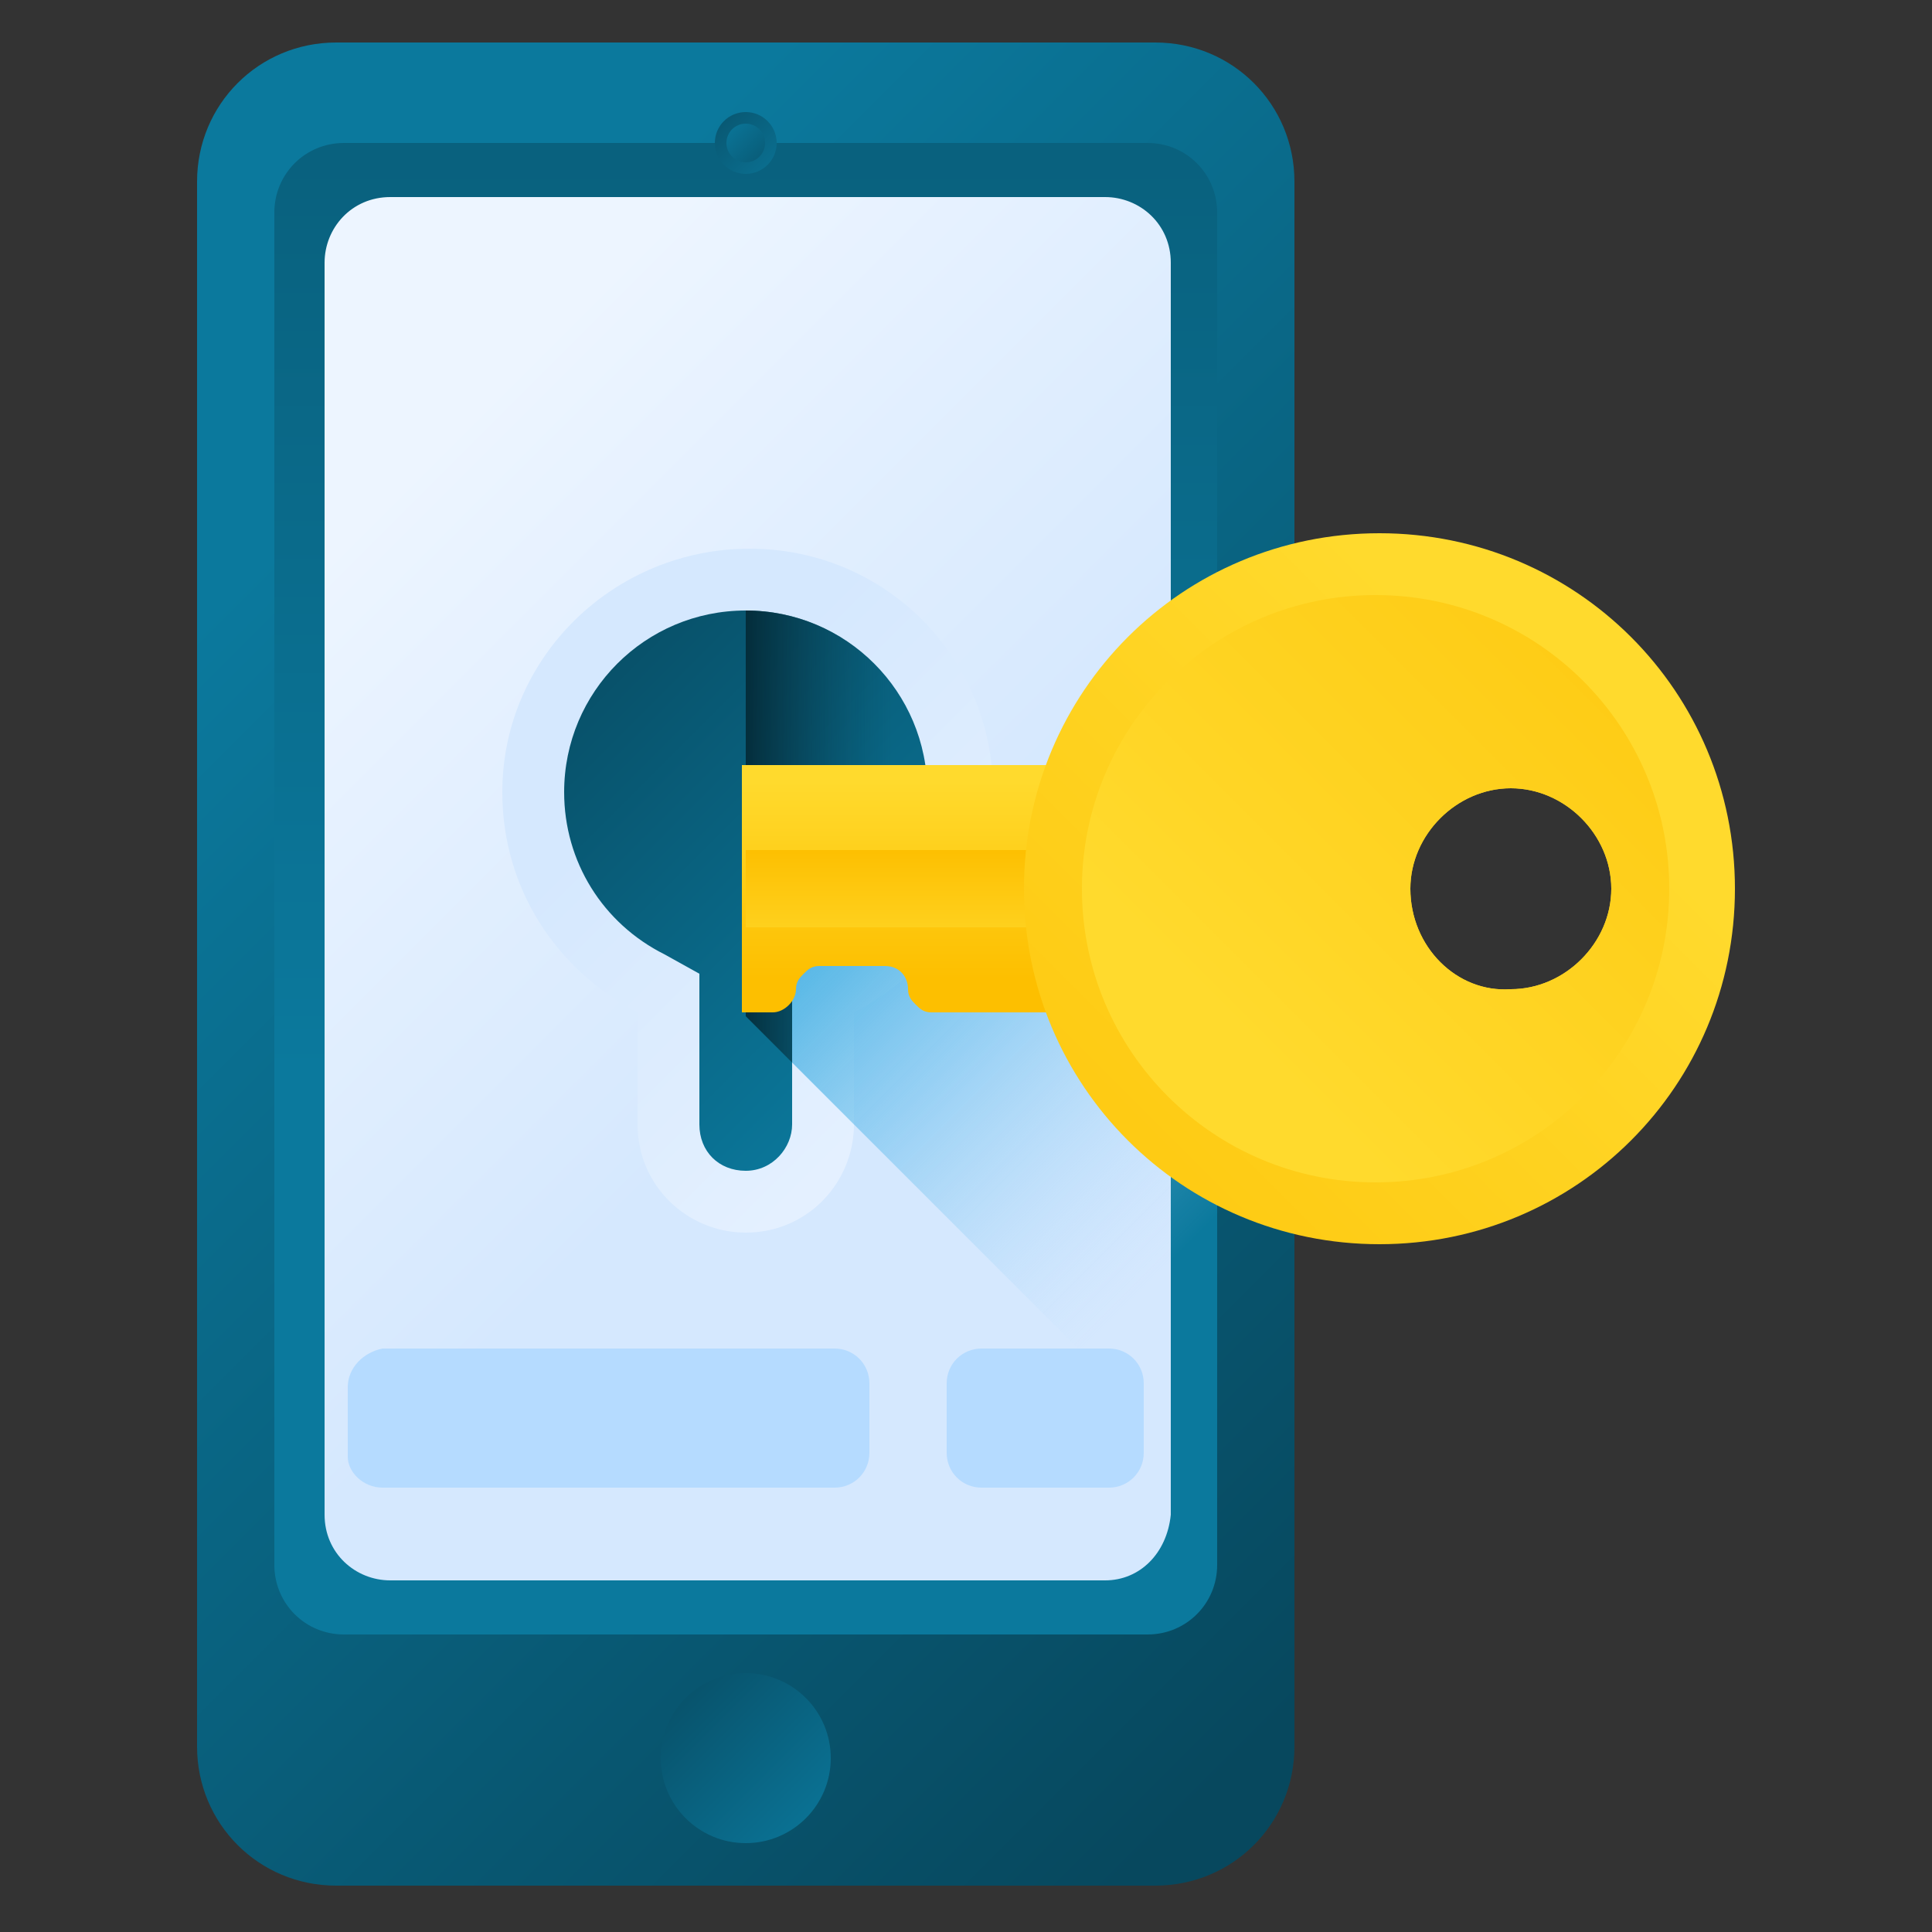
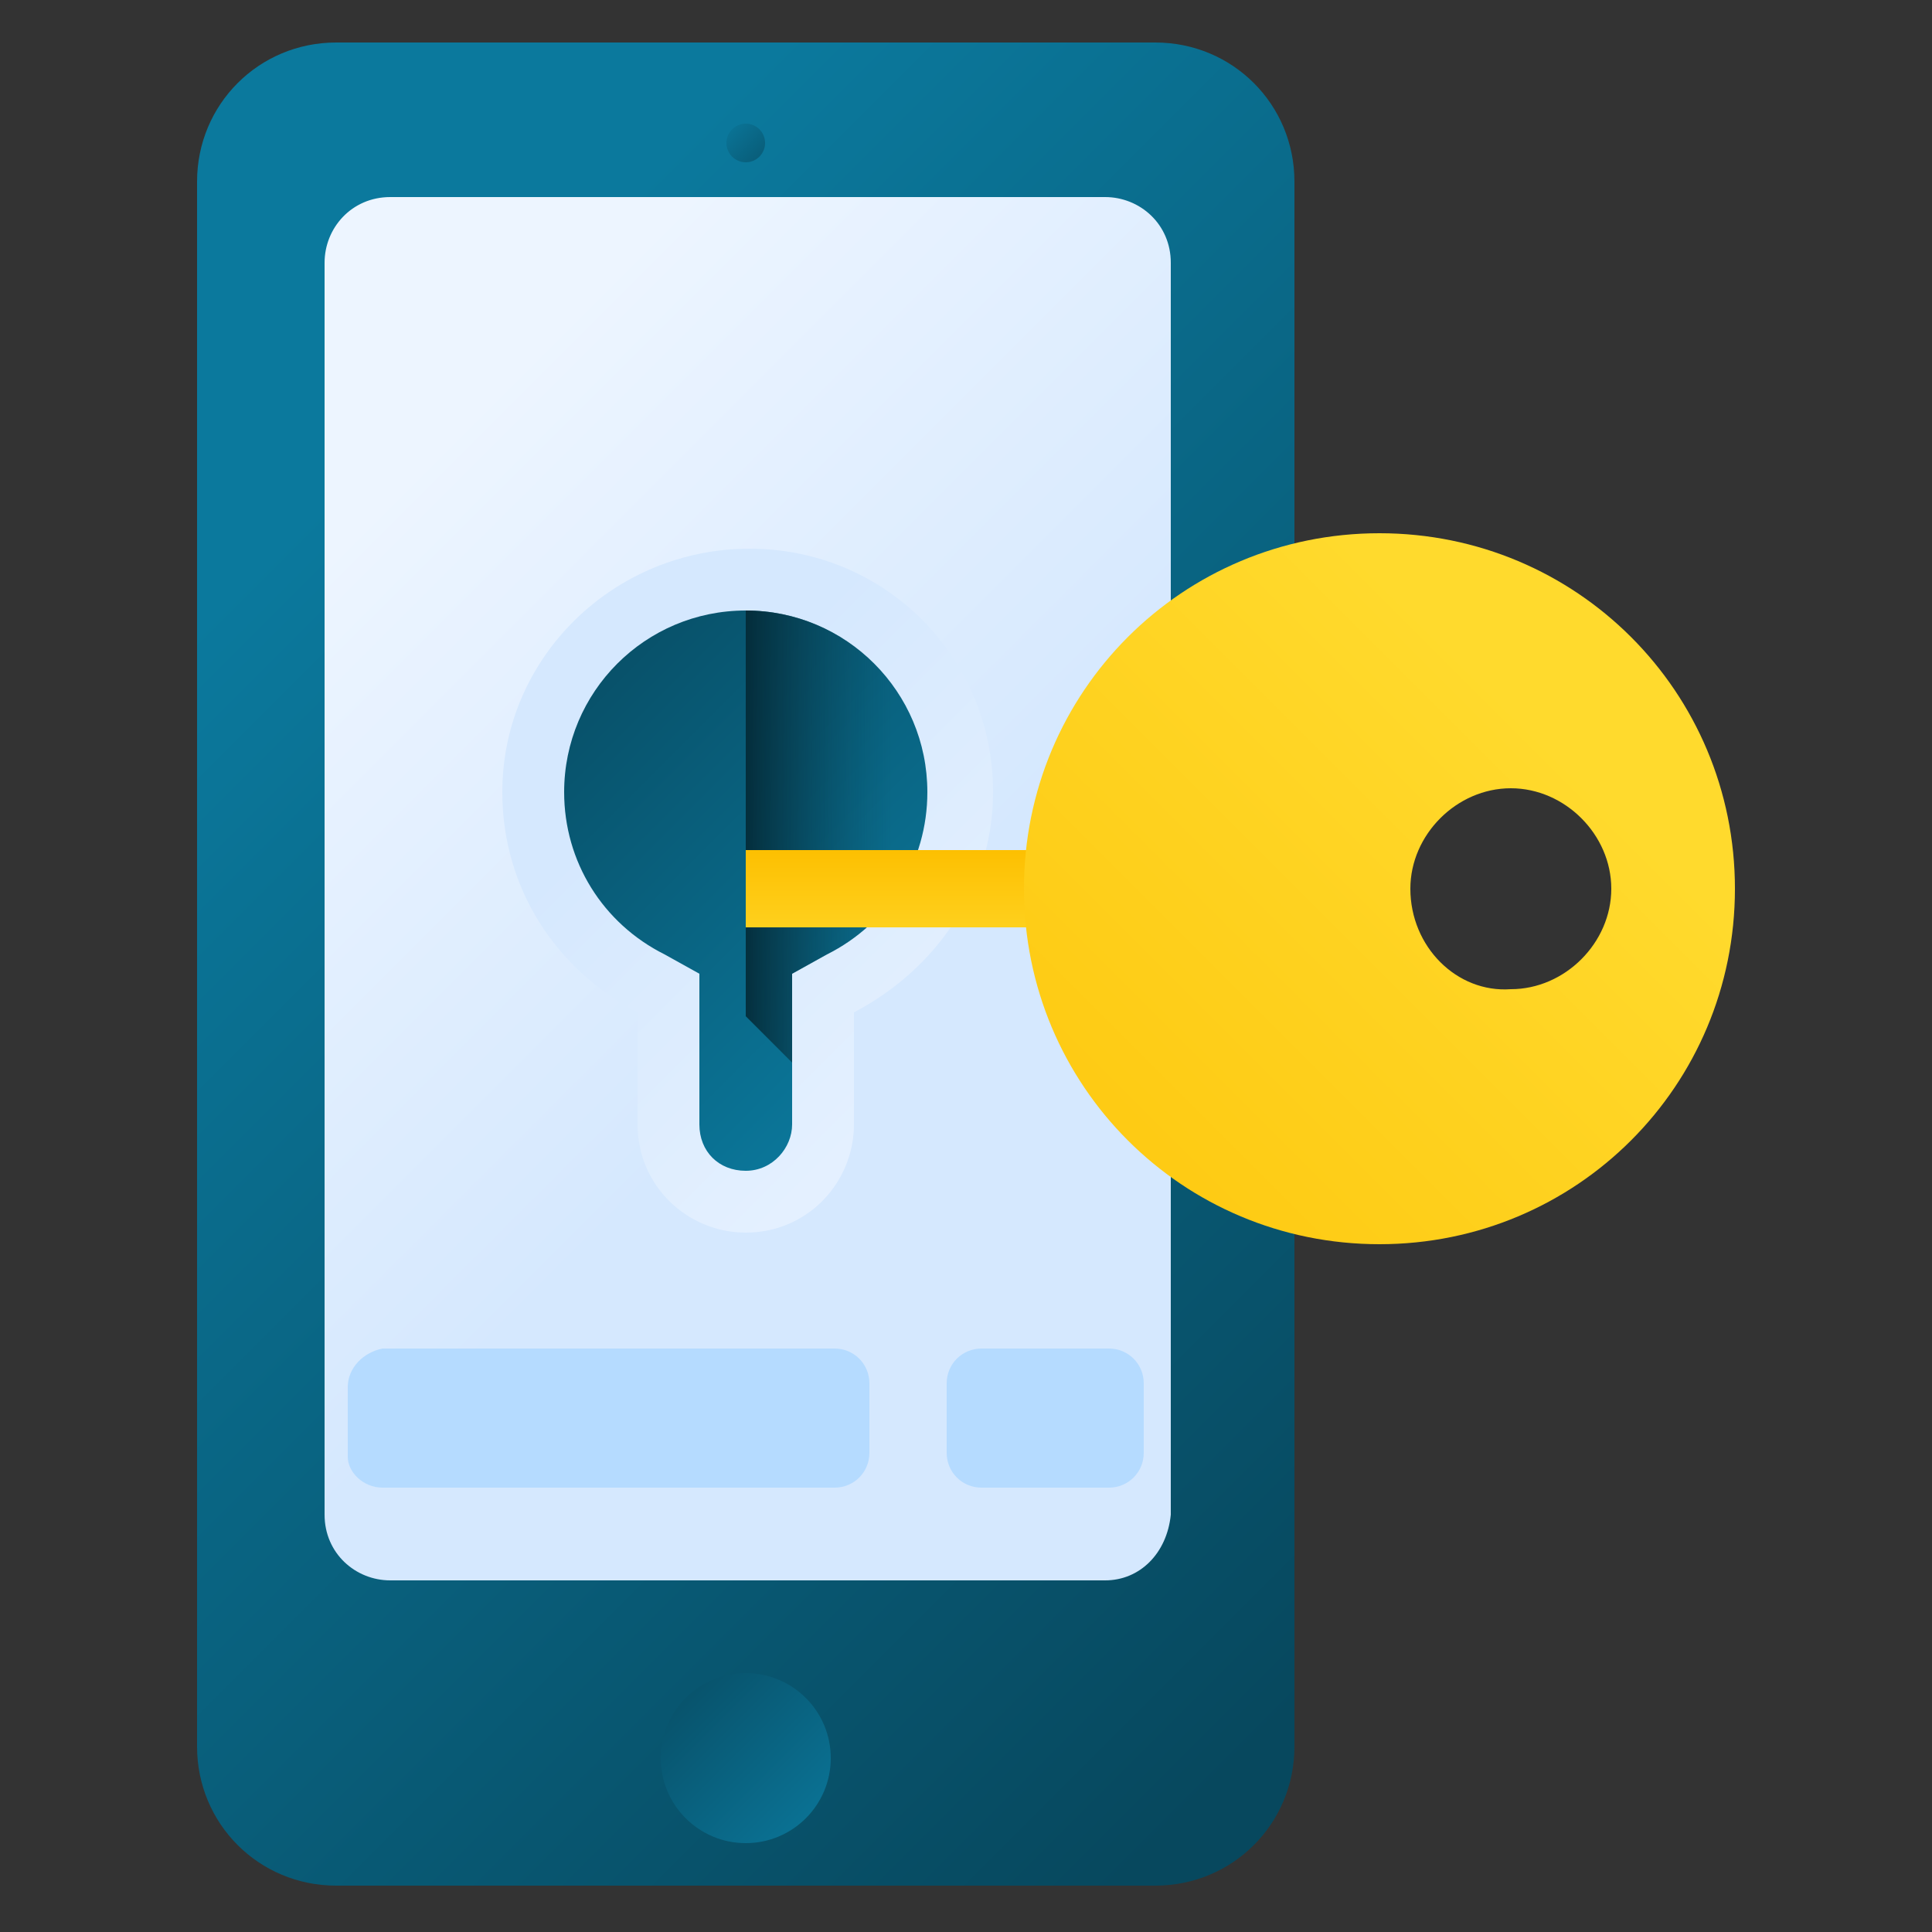
<svg xmlns="http://www.w3.org/2000/svg" version="1.1" id="Capa_1" x="0px" y="0px" width="50px" height="50px" viewBox="0 0 50 50" style="enable-background:new 0 0 50 50;" xml:space="preserve">
  <rect x="0" y="0" width="50" height="50" fill="#333333" stroke="none" />
  <style type="text/css">
	.st0{fill:url(#SVGID_1_);}
	.st1{fill:url(#SVGID_00000044165093427662669760000014103571995961921948_);}
	.st2{fill:url(#SVGID_00000041283190704812021650000006786329126177597623_);}
	.st3{fill:url(#SVGID_00000014598040444741928910000007164038525127763099_);}
	.st4{fill:url(#SVGID_00000038403835582418825830000011801944879266523559_);}
	.st5{fill:url(#SVGID_00000083776503052580905720000018374292794156093824_);}
	.st6{fill:url(#SVGID_00000008846060873402334320000014879496491643900298_);}
	.st7{fill:url(#SVGID_00000061461489364697130170000007051535896505098405_);}
	.st8{fill:url(#SVGID_00000041265645822496468710000009779910737211014826_);}
	.st9{fill:url(#SVGID_00000176722084239447013090000014465145487829888399_);}
	.st10{fill:url(#SVGID_00000119100904654195991470000007280180540534862242_);}
	.st11{fill:url(#SVGID_00000135692036051384218810000003677402612251404701_);}
	.st12{fill:url(#SVGID_00000161623536810923813780000002532887997378355360_);}
	.st13{fill:url(#SVGID_00000044174572301402360250000002644245813160966316_);}
	.st14{fill:#B5DBFF;}
</style>
  <g>
    <g>
      <g>
        <linearGradient id="SVGID_1_" gradientUnits="userSpaceOnUse" x1="5.902" y1="40.44" x2="34.052" y2="12.29" gradientTransform="matrix(1.004 0 0 -1.004 1.859 54.063)">
          <stop offset="0" style="stop-color:#0B799D" />
          <stop offset="1" style="stop-color:#07485E" />
        </linearGradient>
        <path class="st0" d="M29.9,48.8H8.7c-2,0-3.6-1.6-3.6-3.6V4.7c0-2,1.6-3.6,3.6-3.6h21.2c2,0,3.6,1.6,3.6,3.6v40.5     C33.5,47.2,31.9,48.8,29.9,48.8z" />
        <linearGradient id="SVGID_00000126295571999308143570000002694341591946903459_" gradientUnits="userSpaceOnUse" x1="17.393" y1="26.188" x2="17.393" y2="74.261" gradientTransform="matrix(1.004 0 0 -1.004 1.859 54.063)">
          <stop offset="0" style="stop-color:#0B799D" />
          <stop offset="1" style="stop-color:#07485E" />
        </linearGradient>
-         <path style="fill:url(#SVGID_00000126295571999308143570000002694341591946903459_);" d="M29.7,42.3H8.9c-1,0-1.8-0.8-1.8-1.8     v-35c0-1,0.8-1.8,1.8-1.8h20.8c1,0,1.8,0.8,1.8,1.8v35C31.5,41.5,30.7,42.3,29.7,42.3z" />
        <g>
          <linearGradient id="SVGID_00000043456837157074947080000001560568418606175672_" gradientUnits="userSpaceOnUse" x1="18.615" y1="48.916" x2="15.833" y2="51.698" gradientTransform="matrix(1.004 0 0 -1.004 1.859 54.063)">
            <stop offset="0" style="stop-color:#0B799D" />
            <stop offset="1" style="stop-color:#07485E" />
          </linearGradient>
-           <circle style="fill:url(#SVGID_00000043456837157074947080000001560568418606175672_);" cx="19.3" cy="3.7" r="0.8" />
          <linearGradient id="SVGID_00000127043380520573574960000000156272535357592993_" gradientUnits="userSpaceOnUse" x1="1673.375" y1="5017.094" x2="1671.628" y2="5018.841" gradientTransform="matrix(-1.004 0 0 1.004 1698.486 -5033.812)">
            <stop offset="0" style="stop-color:#0B799D" />
            <stop offset="1" style="stop-color:#07485E" />
          </linearGradient>
          <circle style="fill:url(#SVGID_00000127043380520573574960000000156272535357592993_);" cx="19.3" cy="3.7" r="0.5" />
        </g>
        <linearGradient id="SVGID_00000161623803523341060020000015522898353348135563_" gradientUnits="userSpaceOnUse" x1="7.63" y1="40.675" x2="20.057" y2="28.248" gradientTransform="matrix(1.004 0 0 -1.004 1.859 54.063)">
          <stop offset="0" style="stop-color:#EDF5FF" />
          <stop offset="1" style="stop-color:#D5E8FE" />
        </linearGradient>
        <path style="fill:url(#SVGID_00000161623803523341060020000015522898353348135563_);" d="M28.6,40.9H10.1c-0.9,0-1.7-0.7-1.7-1.7     V6.8c0-0.9,0.7-1.7,1.7-1.7h18.5c0.9,0,1.7,0.7,1.7,1.7v32.4C30.2,40.2,29.5,40.9,28.6,40.9z" />
        <linearGradient id="SVGID_00000060734728541317953410000009179636562220701056_" gradientUnits="userSpaceOnUse" x1="19.8" y1="6.159" x2="14.655" y2="11.305" gradientTransform="matrix(1.004 0 0 -1.004 1.859 54.063)">
          <stop offset="0" style="stop-color:#0B799D" />
          <stop offset="1" style="stop-color:#07485E" />
        </linearGradient>
        <circle style="fill:url(#SVGID_00000060734728541317953410000009179636562220701056_);" cx="19.3" cy="45.5" r="2.2" />
      </g>
      <linearGradient id="SVGID_00000005249240989202410950000018272481615238783891_" gradientUnits="userSpaceOnUse" x1="26.951" y1="22.075" x2="14.97" y2="34.056" gradientTransform="matrix(1.004 0 0 -1.004 1.859 54.063)">
        <stop offset="0" style="stop-color:#EDF5FF" />
        <stop offset="1" style="stop-color:#D5E8FE" />
      </linearGradient>
      <path style="fill:url(#SVGID_00000005249240989202410950000018272481615238783891_);" d="M25.7,20.5c0-3.5-2.8-6.3-6.3-6.3    S13,17,13,20.5c0,2.5,1.4,4.6,3.5,5.7v2.9c0,1.6,1.3,2.8,2.8,2.8c1.6,0,2.8-1.3,2.8-2.8v-2.9C24.2,25.1,25.7,23,25.7,20.5z" />
      <linearGradient id="SVGID_00000016795416284899086990000010994142427971554946_" gradientUnits="userSpaceOnUse" x1="31.075" y1="24.076" x2="21.744" y2="33.406" gradientTransform="matrix(1.004 0 0 -1.004 1.859 54.063)">
        <stop offset="0" style="stop-color:#B5DBFF;stop-opacity:0" />
        <stop offset="0.243" style="stop-color:#93CEF6;stop-opacity:0.243" />
        <stop offset="0.576" style="stop-color:#6ABFEC;stop-opacity:0.576" />
        <stop offset="0.84" style="stop-color:#51B5E5;stop-opacity:0.84" />
        <stop offset="1" style="stop-color:#48B2E3" />
      </linearGradient>
-       <path style="fill:url(#SVGID_00000016795416284899086990000010994142427971554946_);" d="M33.5,20.3H19.3v6l14.2,14.2V20.3z" />
      <linearGradient id="SVGID_00000155862357313781894090000008473382355785850043_" gradientUnits="userSpaceOnUse" x1="22.395" y1="26.63" x2="10.981" y2="38.044" gradientTransform="matrix(1.004 0 0 -1.004 1.859 54.063)">
        <stop offset="0" style="stop-color:#0B799D" />
        <stop offset="1" style="stop-color:#07485E" />
      </linearGradient>
      <path style="fill:url(#SVGID_00000155862357313781894090000008473382355785850043_);" d="M19.3,30.3c-0.7,0-1.2-0.5-1.2-1.2v-3.9    l-0.9-0.5c-1.6-0.8-2.6-2.4-2.6-4.2c0-2.6,2.1-4.7,4.7-4.7s4.7,2.1,4.7,4.7c0,1.8-1,3.4-2.6,4.2l-0.9,0.5v3.9    C20.5,29.7,20,30.3,19.3,30.3L19.3,30.3z" />
      <linearGradient id="SVGID_00000063628541195024045100000016275434680917856401_" gradientUnits="userSpaceOnUse" x1="21.149" y1="32.325" x2="16.866" y2="32.325" gradientTransform="matrix(1.004 0 0 -1.004 1.859 54.063)">
        <stop offset="0" style="stop-color:#07485E;stop-opacity:0" />
        <stop offset="1" style="stop-color:#03232E" />
      </linearGradient>
      <path style="fill:url(#SVGID_00000063628541195024045100000016275434680917856401_);" d="M24,20.5c0,1.8-1,3.4-2.6,4.2l-0.9,0.5    v2.3l-1.2-1.2V15.8C21.9,15.8,24,17.9,24,20.5L24,20.5z" />
    </g>
    <g>
      <linearGradient id="SVGID_00000052797654175345922750000008396056128113817500_" gradientUnits="userSpaceOnUse" x1="22.01" y1="33.706" x2="22.01" y2="28.607" gradientTransform="matrix(1.004 0 0 -1.004 1.859 54.063)">
        <stop offset="0" style="stop-color:#FFDA2D" />
        <stop offset="1" style="stop-color:#FDBF00" />
      </linearGradient>
-       <path style="fill:url(#SVGID_00000052797654175345922750000008396056128113817500_);" d="M28.6,19.8v6.4h-4.5    c-0.2,0-0.3-0.1-0.4-0.2c-0.1-0.1-0.2-0.2-0.2-0.4c0-0.3-0.2-0.6-0.6-0.6h-1.7c-0.2,0-0.3,0.1-0.4,0.2c-0.1,0.1-0.2,0.2-0.2,0.4    c0,0.3-0.3,0.6-0.6,0.6h-0.8v-6.4L28.6,19.8z" />
      <linearGradient id="SVGID_00000032642927989450738110000008713425745081351070_" gradientUnits="userSpaceOnUse" x1="22.01" y1="28.79" x2="22.01" y2="32.017" gradientTransform="matrix(1.004 0 0 -1.004 1.859 54.063)">
        <stop offset="0" style="stop-color:#FFDA2D" />
        <stop offset="1" style="stop-color:#FDBF00" />
      </linearGradient>
      <path style="fill:url(#SVGID_00000032642927989450738110000008713425745081351070_);" d="M19.3,22h9.3v2h-9.3V22z" />
      <linearGradient id="SVGID_00000082366430881830526220000017121633843459273111_" gradientUnits="userSpaceOnUse" x1="538.722" y1="1082.727" x2="557.344" y2="1064.105" gradientTransform="matrix(0 1.004 1.004 0 -1047.195 -521.961)">
        <stop offset="0" style="stop-color:#FFDA2D" />
        <stop offset="1" style="stop-color:#FDBF00" />
      </linearGradient>
      <path style="fill:url(#SVGID_00000082366430881830526220000017121633843459273111_);" d="M44.9,23c0-5.1-4.1-9.2-9.2-9.2    s-9.2,4.1-9.2,9.2s4.1,9.2,9.2,9.2S44.9,28.1,44.9,23L44.9,23z M36.5,23c0-1.4,1.2-2.6,2.6-2.6c1.4,0,2.6,1.2,2.6,2.6    s-1.2,2.6-2.6,2.6C37.7,25.7,36.5,24.5,36.5,23z" />
      <linearGradient id="SVGID_00000173122026411649901430000013930395929772967858_" gradientUnits="userSpaceOnUse" x1="546.513" y1="1074.936" x2="528.891" y2="1092.557" gradientTransform="matrix(0 1.004 1.004 0 -1047.195 -521.961)">
        <stop offset="0" style="stop-color:#FFDA2D" />
        <stop offset="1" style="stop-color:#FDBF00" />
      </linearGradient>
-       <path style="fill:url(#SVGID_00000173122026411649901430000013930395929772967858_);" d="M43.2,23c0-4.2-3.4-7.6-7.6-7.6    S28,18.8,28,23s3.4,7.6,7.6,7.6S43.2,27.2,43.2,23z M36.5,23c0-1.4,1.2-2.6,2.6-2.6c1.4,0,2.6,1.2,2.6,2.6s-1.2,2.6-2.6,2.6    C37.7,25.7,36.5,24.5,36.5,23z" />
    </g>
    <g>
      <path class="st14" d="M25.4,38.5h3.3c0.5,0,0.9-0.4,0.9-0.9v-1.8c0-0.5-0.4-0.9-0.9-0.9h-3.3c-0.5,0-0.9,0.4-0.9,0.9v1.8    C24.5,38.1,24.9,38.5,25.4,38.5z" />
      <path class="st14" d="M9.9,38.5h11.7c0.5,0,0.9-0.4,0.9-0.9v-1.8c0-0.5-0.4-0.9-0.9-0.9H9.9C9.4,35,9,35.4,9,35.9v1.8    C9,38.1,9.4,38.5,9.9,38.5z" />
    </g>
  </g>
</svg>